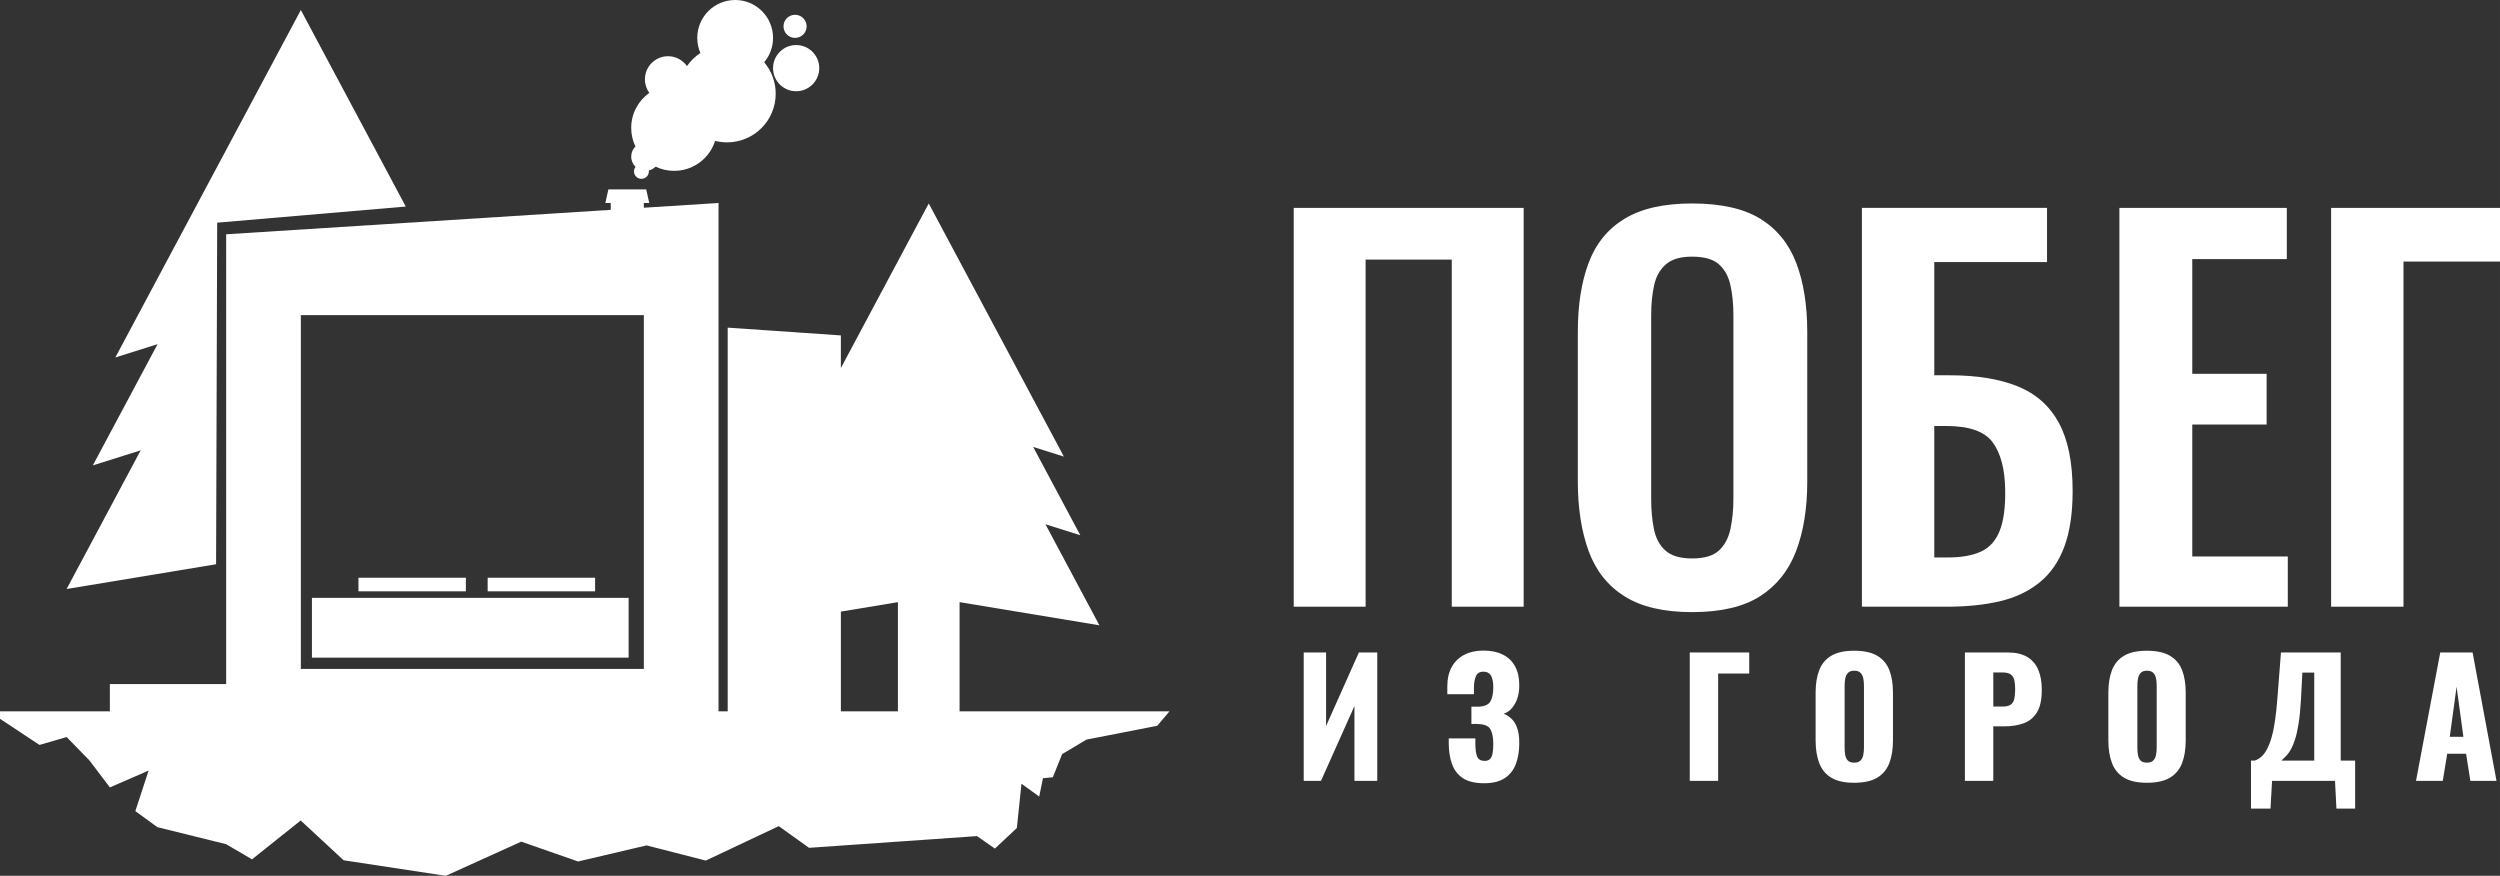
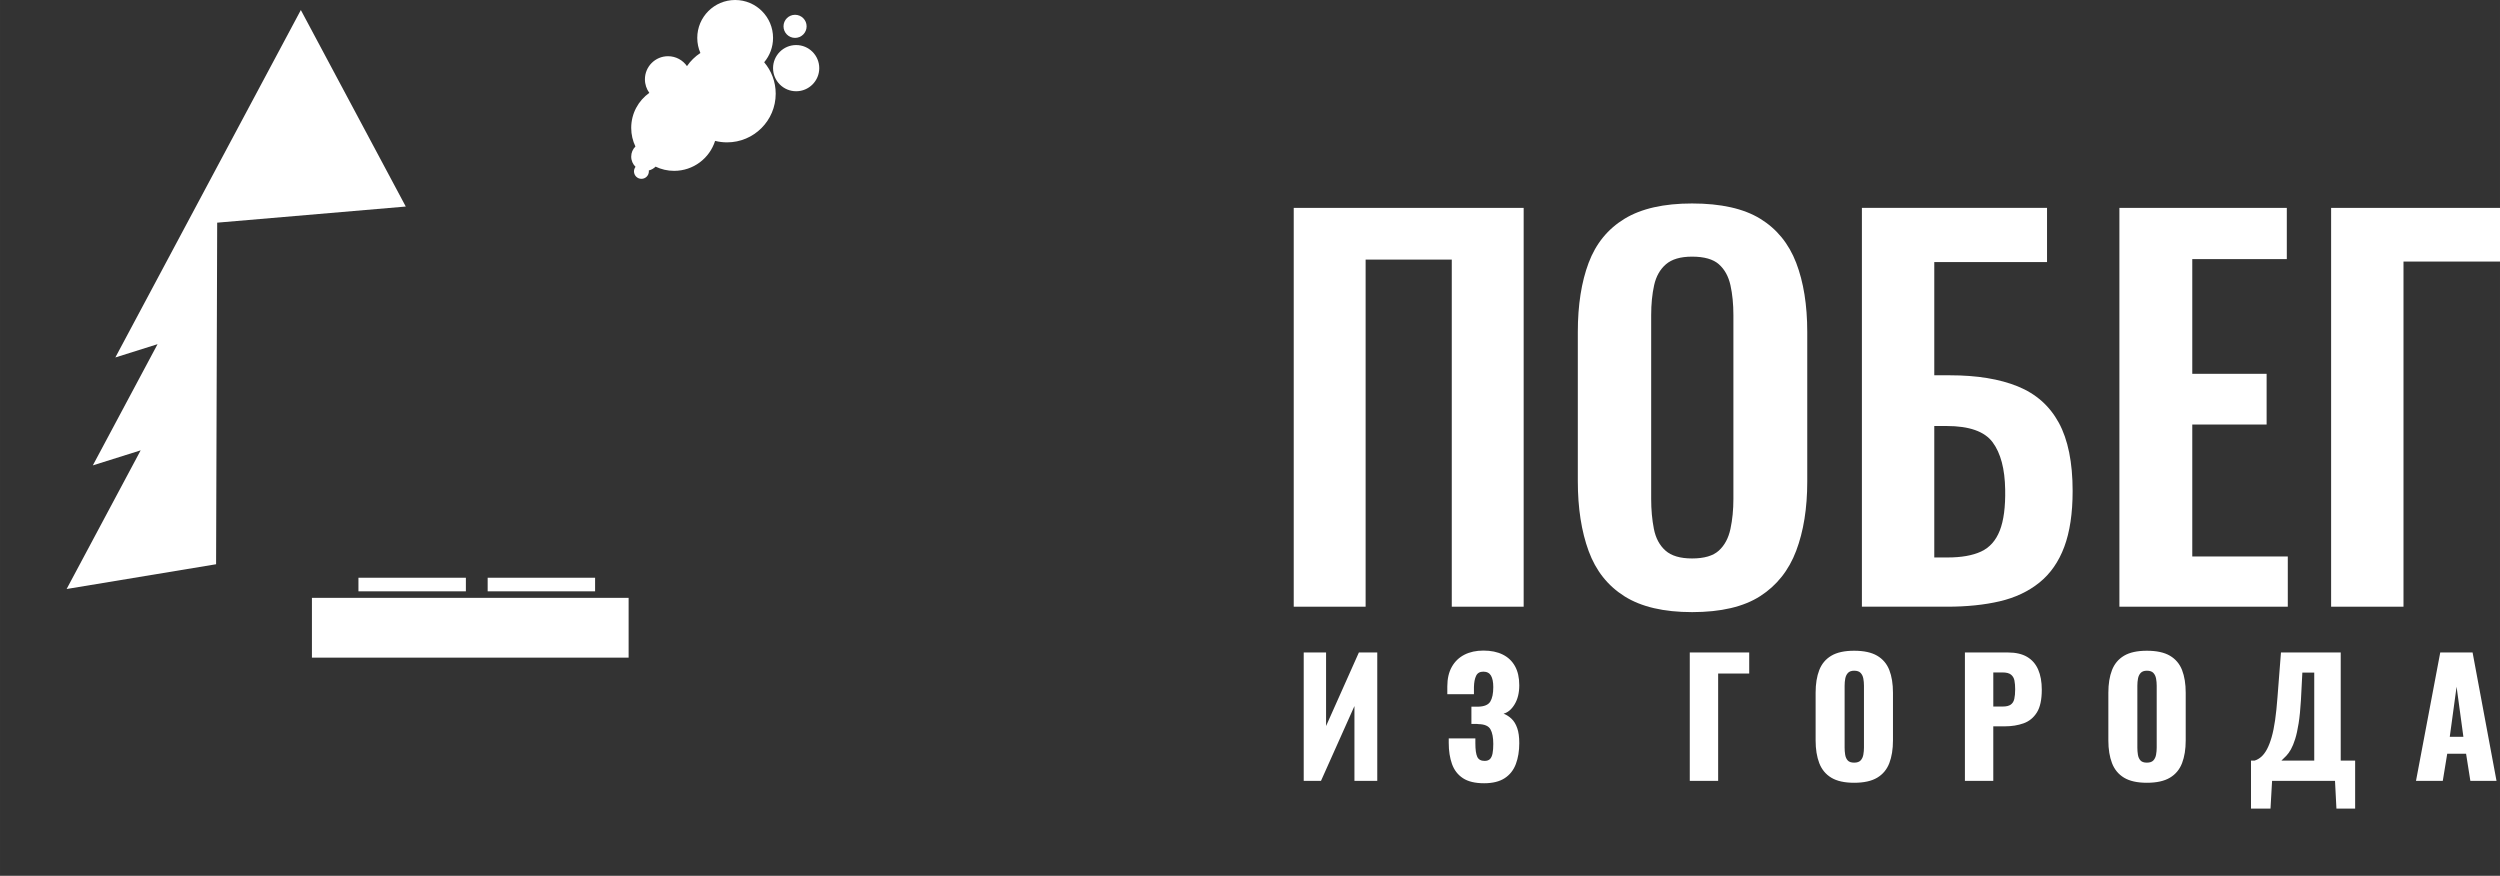
<svg xmlns="http://www.w3.org/2000/svg" xml:space="preserve" width="206.227mm" height="72.248mm" style="shape-rendering:geometricPrecision; text-rendering:geometricPrecision; image-rendering:optimizeQuality; fill-rule:evenodd; clip-rule:evenodd" viewBox="0 0 6097.93 2136.31">
  <rect x="0" y="0" width="6097.93" height="2136.31" fill="#333333" stroke="none" />
  <defs>
    <style type="text/css">  .fil0 {fill:white} .fil1 {fill:white;fill-rule:nonzero}  </style>
  </defs>
  <g id="Слой_x0020_1">
    <g id="_2081494655504">
      <g>
-         <path class="fil0" d="M-0 1735.05l267.98 0 0 -66.45 283.65 0 0 -1097.14 938.08 -59.63 0 -16.72 -13.13 0 7.33 -33.17 5.8 0 80.74 0 5.8 0 7.33 33.17 -13.13 0 0 11.58 182.17 -11.58 0 1173.48 0 66.45 22.34 0 0 -935.87 276.05 18.97 0 79.56 214.34 -401.43 329.7 617.46 -75.03 -23.62 115.03 215.43 -85.02 -26.77 131.6 246.46 -341.07 -56.49 0 266.3 512 0 -29.75 35.21 -172.71 33.76 -59.45 35.43 -22.65 56.49 -24.07 2.3 -9.14 44.76 -43.24 -31.32 -11.32 108 -53.56 50.24 -43.6 -30.52 -409.64 28.61 -73.94 -52.88 -178.04 83.98 -144.39 -37.02 -167.04 39.24 -138.68 -48.38 -184.08 83.36 -249.15 -37.94 -104.75 -97.05 -118.7 94.82 -63.04 -37.01 -167.75 -41.5 -53.79 -39.2 32.39 -98.89 -94.5 41.14 -49.9 -65.89 -55.6 -57.01 -66.15 19.25 -96.34 -63.67 0 -18.32zm733.8 -103.42l836.65 0 0 -862.96 -836.65 0 0 862.96zm1317.22 103.42l139.14 0 0 -266.3 -139.14 23.05 0 243.25z" />
        <polygon class="fil0" points="733.8,24.48 989.74,503.8 529.74,543.12 527.07,1376.3 162.49,1436.69 343.1,1098.44 226.41,1135.17 384.29,839.5 281.31,871.92 " />
        <polygon class="fil0" points="760.83,1458.28 1533.3,1458.28 1533.3,1604.09 760.83,1604.09 " />
        <polygon class="fil0" points="874.31,1442.36 1136.35,1442.36 1136.35,1409.22 874.31,1409.22 " />
        <path class="fil0" d="M1644.38 416.73c46.82,0 86.45,-30.71 99.88,-73.09 9.32,2.35 19.08,3.61 29.13,3.61 65.55,0 118.68,-53.14 118.68,-118.69 0,-29.24 -10.58,-56.01 -28.11,-76.69 13.51,-16.07 21.65,-36.8 21.65,-59.44 0,-51.05 -41.38,-92.43 -92.43,-92.43 -51.05,0 -92.43,41.38 -92.43,92.43 0,13.09 2.73,25.54 7.63,36.83 -12.87,8.45 -24.01,19.33 -32.74,32 -10.18,-14.59 -27.09,-24.14 -46.24,-24.14 -31.12,0 -56.34,25.23 -56.34,56.35 0,12.35 3.98,23.78 10.72,33.06 -26.72,18.98 -44.15,50.18 -44.15,85.45 0,16.24 3.7,31.62 10.29,45.34 -6.35,6.3 -10.29,15.03 -10.29,24.68 0,9.78 4.05,18.62 10.56,24.94 -2.38,3.07 -3.79,6.92 -3.79,11.1 0,10.03 8.13,18.16 18.16,18.16 10.02,0 18.15,-8.13 18.15,-18.16 0,-0.77 -0.05,-1.53 -0.14,-2.27 6.36,-1.54 12.03,-4.82 16.49,-9.32 13.72,6.6 29.1,10.29 45.34,10.29zm294.91 -324.3c15.56,0 28.17,-12.61 28.17,-28.17 0,-15.56 -12.61,-28.17 -28.17,-28.17 -15.56,0 -28.17,12.61 -28.17,28.17 0,15.56 12.61,28.17 28.17,28.17zm2.66 130.14c31.12,0 56.35,-25.23 56.35,-56.34 0,-31.12 -25.23,-56.35 -56.35,-56.35 -31.12,0 -56.34,25.23 -56.34,56.35 0,31.12 25.23,56.34 56.34,56.34z" />
        <polygon class="fil0" points="1189.49,1442.36 1451.53,1442.36 1451.53,1409.22 1189.49,1409.22 " />
      </g>
      <g>
        <path class="fil1" d="M3179.99 1904.68l0 -313.16 54.51 0 0 179.39 80.03 -179.39 44.85 0 0 313.16 -55.67 0 0 -182.49 -81.58 182.49 -42.14 0zm439.95 5.8c-21.91,0 -39.11,-4.12 -51.61,-12.37 -12.5,-8.25 -21.39,-19.78 -26.68,-34.6 -5.28,-14.82 -7.93,-31.9 -7.93,-51.23l0 -11.21 64.95 0c0,0.52 0,2.06 0,4.64 0,2.58 0,5.02 0,7.34 0,15.46 1.55,26.48 4.64,33.06 3.09,6.57 9.02,9.86 17.79,9.86 5.93,0 10.37,-1.55 13.34,-4.64 2.96,-3.09 5.02,-7.67 6.19,-13.73 1.16,-6.06 1.74,-13.72 1.74,-23 0,-15.72 -2.32,-27.64 -6.96,-35.76 -4.64,-8.12 -14.3,-12.31 -29,-12.57 -0.26,-0.26 -1.35,-0.39 -3.29,-0.39 -1.93,0 -4.19,0 -6.77,0 -2.58,0 -5.03,0 -7.34,0l0 -42.14c1.8,0 3.61,0 5.41,0 1.8,0 3.61,0 5.41,0 1.81,0 3.48,0 5.03,0 15.21,-0.26 25.26,-4.38 30.16,-12.37 4.9,-7.99 7.34,-19.85 7.34,-35.57 0,-12.11 -1.87,-21.39 -5.61,-27.84 -3.74,-6.44 -9.99,-9.66 -18.75,-9.66 -8.5,0 -14.37,3.42 -17.59,10.24 -3.22,6.83 -4.96,15.92 -5.22,27.26 0,0.51 0,2.64 0,6.38 0,3.74 0,7.41 0,11.02l-64.95 0 0 -18.94c0,-18.81 3.67,-34.73 11.02,-47.75 7.34,-13.02 17.59,-22.87 30.74,-29.58 13.14,-6.7 28.61,-10.05 46.39,-10.05 18.3,0 33.96,3.22 46.97,9.67 13.02,6.44 23,15.91 29.96,28.42 6.96,12.5 10.44,28.03 10.44,46.59 0,18.3 -3.74,33.7 -11.21,46.2 -7.48,12.5 -16.49,20.17 -27.06,23 7.22,2.84 13.73,7.03 19.52,12.57 5.8,5.54 10.38,13.08 13.72,22.62 3.35,9.54 5.03,21.78 5.03,36.73 0,19.07 -2.77,36.02 -8.31,50.84 -5.54,14.82 -14.62,26.35 -27.26,34.6 -12.63,8.25 -29.38,12.37 -50.26,12.37zm501.71 -5.8l0 -313.16 144.98 0 0 51.42 -75.78 0 0 261.74 -69.21 0zm400.9 4.64c-23.45,0 -42.01,-4.12 -55.67,-12.37 -13.66,-8.25 -23.45,-20.11 -29.38,-35.57 -5.93,-15.46 -8.89,-33.9 -8.89,-55.29l0 -116.37c0,-21.65 2.96,-40.08 8.89,-55.29 5.93,-15.2 15.72,-26.87 29.38,-34.99 13.66,-8.12 32.22,-12.18 55.67,-12.18 23.71,0 42.46,4.06 56.25,12.18 13.79,8.12 23.65,19.78 29.58,34.99 5.93,15.21 8.89,33.63 8.89,55.29l0 116.37c0,21.39 -2.97,39.82 -8.89,55.29 -5.93,15.46 -15.79,27.32 -29.58,35.57 -13.79,8.25 -32.54,12.37 -56.25,12.37zm0 -49.1c7.22,0 12.5,-1.8 15.85,-5.41 3.35,-3.61 5.54,-8.25 6.57,-13.92 1.03,-5.67 1.54,-11.47 1.54,-17.4l0 -150.78c0,-6.19 -0.51,-12.05 -1.54,-17.59 -1.03,-5.54 -3.22,-10.12 -6.57,-13.72 -3.35,-3.61 -8.63,-5.41 -15.85,-5.41 -6.7,0 -11.73,1.81 -15.08,5.41 -3.35,3.61 -5.54,8.18 -6.57,13.72 -1.03,5.54 -1.55,11.4 -1.55,17.59l0 150.78c0,5.93 0.45,11.73 1.35,17.4 0.9,5.67 2.96,10.31 6.19,13.92 3.22,3.61 8.44,5.41 15.66,5.41zm270.22 44.46l0 -313.16 105.16 0c18.82,0 34.28,3.55 46.39,10.63 12.11,7.09 21.14,17.4 27.06,30.93 5.93,13.53 8.89,29.96 8.89,49.29 0,24.23 -3.99,42.72 -11.98,55.48 -7.99,12.76 -18.81,21.59 -32.48,26.48 -13.66,4.9 -29,7.35 -46.01,7.35l-27.84 0 0 133 -69.21 0zm69.21 -181.32l23.2 0c8.5,0 14.95,-1.55 19.33,-4.64 4.38,-3.09 7.28,-7.73 8.7,-13.92 1.42,-6.19 2.13,-14.05 2.13,-23.58 0,-7.99 -0.58,-15.02 -1.74,-21.07 -1.16,-6.06 -3.93,-10.89 -8.31,-14.5 -4.38,-3.61 -11.21,-5.41 -20.49,-5.41l-22.81 0 0 83.12zm374.61 185.96c-23.45,0 -42.01,-4.12 -55.67,-12.37 -13.66,-8.25 -23.45,-20.11 -29.38,-35.57 -5.93,-15.46 -8.89,-33.9 -8.89,-55.29l0 -116.37c0,-21.65 2.96,-40.08 8.89,-55.29 5.93,-15.2 15.72,-26.87 29.38,-34.99 13.66,-8.12 32.22,-12.18 55.67,-12.18 23.71,0 42.46,4.06 56.25,12.18 13.79,8.12 23.65,19.78 29.58,34.99 5.93,15.21 8.89,33.63 8.89,55.29l0 116.37c0,21.39 -2.97,39.82 -8.89,55.29 -5.93,15.46 -15.79,27.32 -29.58,35.57 -13.79,8.25 -32.54,12.37 -56.25,12.37zm0 -49.1c7.22,0 12.5,-1.8 15.85,-5.41 3.35,-3.61 5.54,-8.25 6.57,-13.92 1.03,-5.67 1.55,-11.47 1.55,-17.4l0 -150.78c0,-6.19 -0.52,-12.05 -1.55,-17.59 -1.03,-5.54 -3.22,-10.12 -6.57,-13.72 -3.35,-3.61 -8.63,-5.41 -15.85,-5.41 -6.7,0 -11.73,1.81 -15.08,5.41 -3.35,3.61 -5.54,8.18 -6.57,13.72 -1.03,5.54 -1.55,11.4 -1.55,17.59l0 150.78c0,5.93 0.45,11.73 1.35,17.4 0.9,5.67 2.97,10.31 6.19,13.92 3.22,3.61 8.44,5.41 15.66,5.41zm253.99 112.12l0 -117.15 8.89 0c5.93,-1.8 11.4,-4.96 16.43,-9.47 5.03,-4.51 9.6,-10.63 13.73,-18.36 4.12,-7.74 7.86,-17.4 11.21,-29 3.35,-11.6 6.19,-25.45 8.51,-41.56 2.32,-16.11 4.25,-34.73 5.8,-55.87l8.51 -109.41 145.75 0 0 263.67 35.18 0 0 117.15 -45.62 0 -3.48 -67.66 -153.49 0 -3.87 67.66 -47.55 0zm74.23 -117.15l80.03 0 0 -214.57 -29 0 -3.48 67.27c-1.29,22.16 -3.16,40.98 -5.61,56.44 -2.45,15.46 -5.28,28.29 -8.5,38.47 -3.22,10.18 -6.64,18.49 -10.25,24.94 -3.61,6.44 -7.41,11.73 -11.4,15.85 -3.99,4.12 -7.92,7.99 -11.79,11.6zm328.22 49.49l59.15 -313.16 78.87 0 58.38 313.16 -63.79 0 -10.44 -66.11 -46.01 0 -10.83 66.11 -65.34 0zm82.35 -107.48l33.25 0 -16.62 -122.17 -16.62 122.17z" />
        <g>
          <g>
            <polygon class="fil1" points="3155.63,1479.85 3155.63,507.09 3716.47,507.09 3716.47,1479.85 3541.13,1479.85 3541.13,633.19 3330.97,633.19 3330.97,1479.85 " />
            <path class="fil1" d="M4541.51 1479.85l0 -972.76 451.55 0 0 132.1 -275.02 0 0 276.22 38.43 0c65.65,0 120.69,9.01 165.13,27.02 44.44,18.01 77.86,47.64 100.28,88.87 22.42,41.23 33.63,96.68 33.63,166.33 0,54.44 -6.81,99.88 -20.42,136.31 -13.61,36.43 -33.83,65.45 -60.65,87.07 -26.82,21.62 -59.05,36.83 -96.68,45.64 -37.63,8.81 -80.46,13.21 -128.5,13.21l-207.76 0zm176.54 -120.09l32.43 0c33.63,0 60.85,-4.8 81.66,-14.41 20.82,-9.61 36.03,-26.62 45.64,-51.04 9.61,-24.42 14.01,-57.85 13.21,-100.28 -0.8,-50.44 -11.01,-88.87 -30.62,-115.29 -19.62,-26.42 -57.04,-39.63 -112.29,-39.63l-30.02 0 0 320.65z" />
            <polygon class="fil1" points="5169.6,1479.85 5169.6,507.09 5577.92,507.09 5577.92,631.99 5347.34,631.99 5347.34,911.81 5528.68,911.81 5528.68,1035.5 5347.34,1035.5 5347.34,1357.35 5580.32,1357.35 5580.32,1479.85 " />
            <polygon class="fil1" points="5686.01,1479.85 5686.01,507.09 6097.93,507.09 6097.93,637.99 5862.54,637.99 5862.54,1479.85 " />
          </g>
          <path class="fil1" d="M4127.19 1493.06c-68.85,0 -123.7,-12.81 -164.53,-38.43 -40.83,-25.62 -70.06,-62.45 -87.67,-110.48 -17.61,-48.04 -26.42,-104.88 -26.42,-170.53l0 -363.89c0,-65.65 8.81,-121.9 26.42,-168.73 17.61,-46.83 46.84,-82.66 87.67,-107.48 40.83,-24.82 95.67,-37.23 164.53,-37.23 70.45,0 125.9,12.41 166.33,37.23 40.43,24.82 69.65,60.65 87.67,107.48 18.02,46.84 27.02,103.08 27.02,168.73l0 365.09c0,64.85 -9.01,121.09 -27.02,168.73 -18.01,47.64 -47.24,84.47 -87.67,110.49 -40.43,26.02 -95.87,39.03 -166.33,39.03zm0 -130.9c29.62,0 51.44,-6.4 65.45,-19.21 14.01,-12.81 23.42,-30.43 28.22,-52.84 4.8,-22.42 7.21,-46.84 7.21,-73.26l0 -447.95c0,-27.22 -2.4,-51.64 -7.21,-73.26 -4.8,-21.61 -14.21,-38.63 -28.22,-51.04 -14.01,-12.41 -35.83,-18.61 -65.45,-18.61 -28.02,0 -49.24,6.2 -63.65,18.61 -14.41,12.41 -24.02,29.42 -28.82,51.04 -4.8,21.62 -7.21,46.04 -7.21,73.26l0 447.95c0,26.42 2.2,50.84 6.61,73.26 4.41,22.42 13.81,40.03 28.22,52.84 14.41,12.81 36.03,19.21 64.85,19.21z" />
        </g>
      </g>
    </g>
  </g>
</svg>